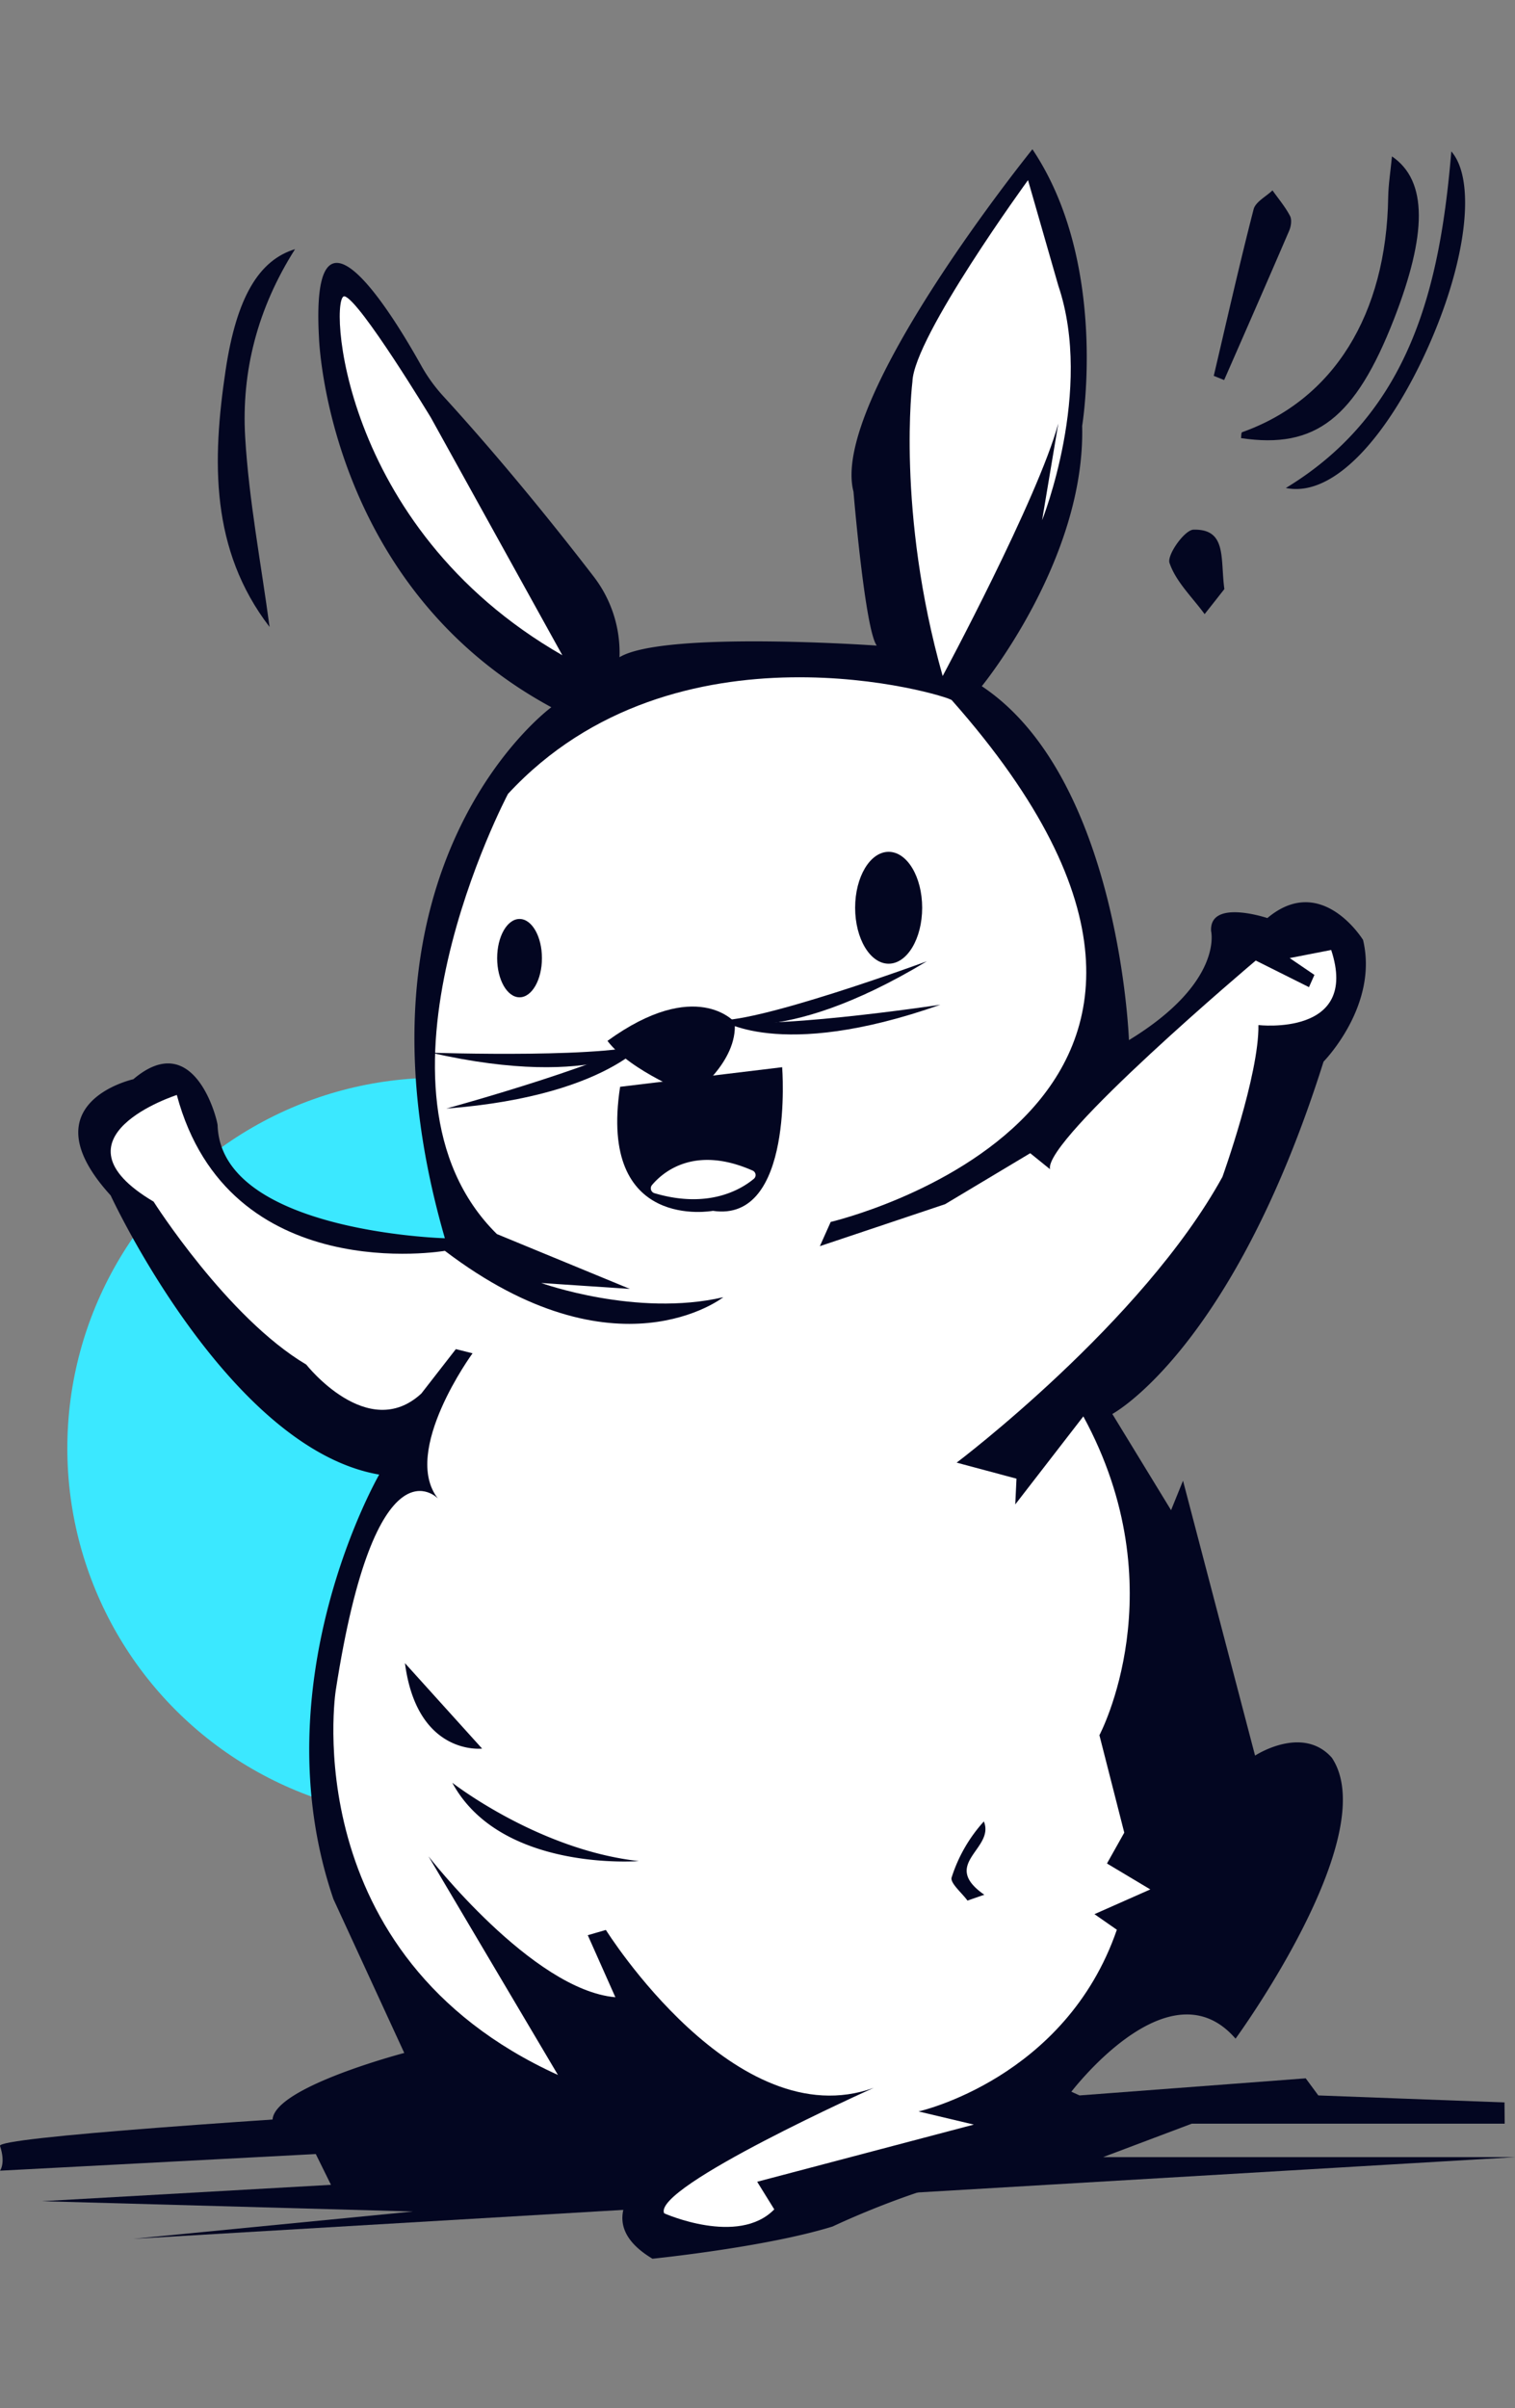
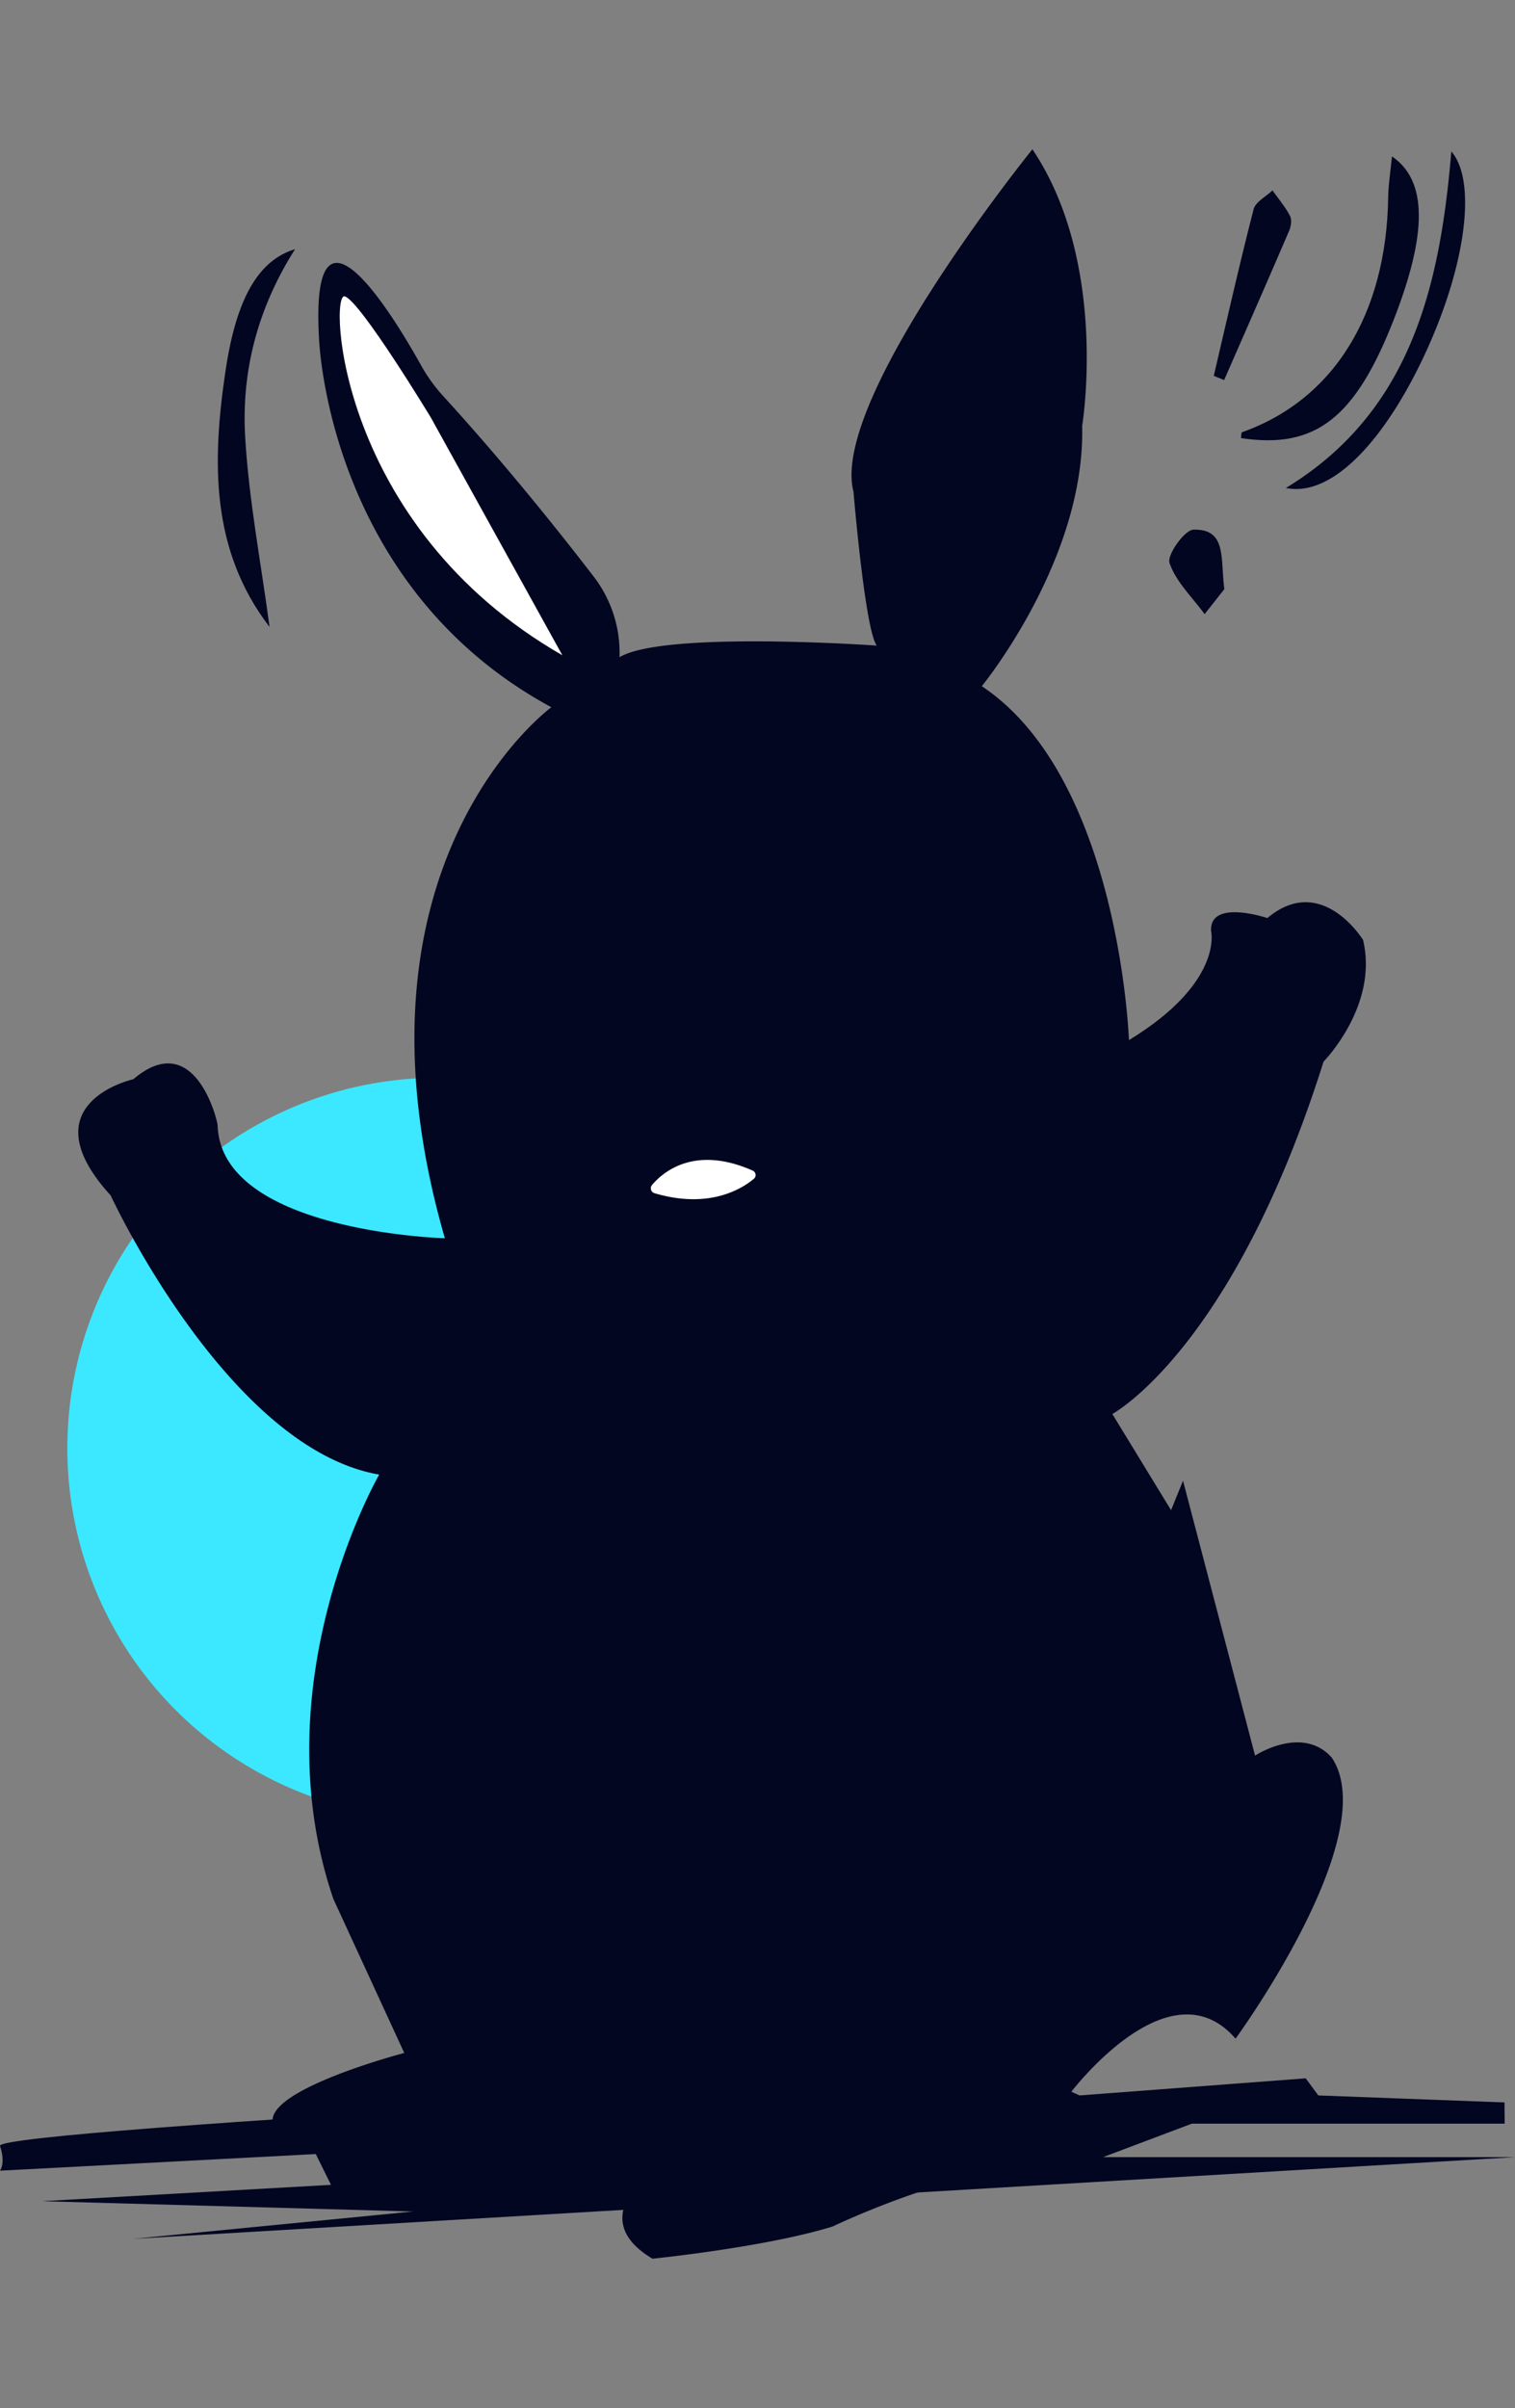
<svg xmlns="http://www.w3.org/2000/svg" width="90" height="143" fill="none">
  <rect width="100%" height="100%" fill="#808080" stroke="none" />
  <circle cx="26" cy="86" r="22" fill="#3BE8FF" />
  <g clip-path="url(#a)">
    <path fill="#030621" d="M66.078 83.965s7.154-3.816 12.549-20.923c0 0 3.28-3.326 2.346-7.227 0 0-2.46-4.008-5.684-1.298 0 0-3.457-1.163-3.343.776 0 0 .755 3.036-4.88 6.472 0 0-.552-15.569-8.742-21.017 0 0 6.162-7.52 5.962-15.454 0 0 1.604-9.64-2.954-16.43 0 0-12.051 14.895-10.63 20.331 0 0 .68 8.199 1.383 9.142 0 0-12.66-.894-15.283.69a7.408 7.408 0 0 0-1.53-4.784c-1.87-2.432-5.167-6.59-8.926-10.704a9.625 9.625 0 0 1-1.318-1.82c-1.636-2.934-6.595-11.133-6.08-1.698 0 0 .416 14.732 13.805 21.976 0 0-12.748 9.309-6.325 31.533 0 0-13.292-.363-13.5-6.7-.008-.31-1.367-5.84-5.007-2.743 0 0-6.358 1.404-1.347 6.9 0 0 6.958 15.03 15.953 16.577 0 0-7.126 12.333-2.718 25.212l4.207 9.133s-15.266 3.995-3.154 6.154c.212.037.436.078.665.114 10.66-.526 18.266-1.379 18.266-1.379l.375 1.045s-6.13 3.456-1.408 6.284c0 0 6.718-.677 10.705-1.914 0 0 8.153-3.905 12.381-3.236 0 0 3.11-3.252 1.677-4.611 0 0 5.901-7.905 9.876-3.306 0 0 8.802-12.051 5.721-16.682-1.75-1.976-4.562-.127-4.562-.127l-4.28-16.324-.71 1.751-3.494-5.721.004.008z" />
    <path fill="#030621" d="m77.57 123.415-13.439 1.016-2.624-1.187S-.347 126.402 0 127.431c.347 1.028 0 1.469 0 1.469l18.76-.988.902 1.828-17.177.972 22.053.612-16.633 1.624L90 128.096H65.527l5.272-1.988h18.589l-.012-1.261-11.06-.416-.746-1.012v-.004zM41.14 64.536h.57s3.053 1.575 5.722-.906c0 0-1.563 4.228-6.007 1.49-4.19 3.399-6.615-.825-6.615-.825 2.673 2.481 6.33.24 6.33.24z" />
-     <path fill="#fff" d="M49.342 72.563s28.697-6.697 7.199-30.986c-.25-.282-16.414-5.187-26.363 5.566 0 0-9.312 17.605-.66 26.138l7.9 3.257-5.265-.351s5.648 2.04 10.815.845c0 0-6.35 4.99-16.54-2.755 0 0-12.847 2.224-15.924-9.255 0 0-7.831 2.513-1.38 6.333 0 0 4.376 6.897 9.069 9.676 0 0 3.656 4.648 6.835 1.722l2.053-2.64.991.249s-4.252 5.815-2.06 8.619c0 0-3.702-3.898-6.069 11.414 0 0-2.456 15.707 13.202 22.82l-7.688-12.981s6.158 7.933 11.1 8.366l-1.64-3.685 1.076-.311s7.71 12.341 15.908 9.378c0 0-13.161 5.893-12.447 7.448 0 0 4.395 1.967 6.542-.233l-1.016-1.64 12.87-3.395-3.284-.78s8.729-1.934 11.781-10.79l-1.33-.926 3.318-1.469-2.575-1.539 1.028-1.832-1.477-5.787s4.631-8.672-.955-18.931l-4.044 5.228.073-1.53-3.554-.952s11.026-8.308 15.788-16.968c0 0 2.18-6.048 2.139-9.015 0 0 6.023.698 4.322-4.46l-2.465.481 1.469 1-.323.727-3.162-1.58S61.993 67.67 62.376 69.43l-1.175-.95-5.056 3.027L48.705 74l.641-1.433-.004-.004zm6.66-32.423s5.656-10.532 6.868-14.997l-.963 5.75s3.073-7.688.963-13.932l-1.8-6.264S54.288 20 54.203 22.666c0 0-.967 7.697 1.796 17.474h.004z" />
-     <path fill="#030621" d="M52.79 57.227c1.1 0 1.992-1.487 1.992-3.322s-.892-3.322-1.992-3.322-1.99 1.487-1.99 3.322c0 1.834.891 3.322 1.991 3.322zm-21.926 1.995c.735 0 1.33-1.04 1.33-2.326 0-1.284-.595-2.326-1.33-2.326-.735 0-1.33 1.042-1.33 2.326 0 1.285.595 2.326 1.33 2.326zm7.888 2.612s-3.15 2.955-13.157.677c0 0 11.272.384 13.157-.677zm3.604-1.274s3.917 1.821 12.703-3.476c0 0-10.585 3.897-12.703 3.477z" />
-     <path fill="#030621" d="M38.87 61.28s-2.13 3.758-12.36 4.55c0 0 10.88-2.98 12.36-4.55zm3.849-.784s3.469 2.575 13.145-.833c0 0-11.153 1.673-13.145.833z" />
-     <path fill="#030621" d="M43.645 60.7s-2.293-2.702-7.558 1.11c1.38 1.82 5.032 3.22 5.032 3.22s2.726-1.947 2.526-4.33z" />
    <path fill="#030621" d="m36.842 64.536 9.623-1.163s.734 9.25-4.114 8.529c0 0-6.84 1.273-5.513-7.366h.004z" />
    <path fill="#fff" d="M38.728 70.376c.64-.763 2.518-2.4 5.99-.861a.29.29 0 0 1 .07.481c-.718.604-2.673 1.82-5.913.857a.302.302 0 0 1-.147-.477z" />
    <path fill="#030621" d="M17.532 14.79c-2.24 3.525-3.196 7.272-2.967 11.169.22 3.738.938 7.452 1.449 11.271-3.53-4.595-3.408-9.892-2.616-15.213.653-4.404 2.008-6.579 4.134-7.223v-.004zm65.155-5.505c2.147 1.457 2.077 4.64.127 9.655-2.298 5.897-4.67 7.741-9.089 7.076.017-.122.004-.33.062-.35 5.431-1.927 8.573-6.983 8.68-13.953.012-.751.134-1.498.224-2.428h-.004z" />
    <path fill="#030621" d="M76.386 28.979c7.431-4.505 9.166-12.014 9.831-19.988 1.486 1.706.927 6.578-1.49 11.867-2.244 4.91-5.431 8.713-8.34 8.12zm-4.281-6.66c.776-3.301 1.522-6.611 2.367-9.892.114-.44.735-.751 1.122-1.122.355.502.76.98 1.041 1.518.118.224.061.616-.049.873-1.273 2.963-2.57 5.917-3.865 8.872l-.616-.249zm.633 12.659c-.233.294-.702.894-1.176 1.49-.73-1-1.705-1.919-2.085-3.037-.163-.477.898-1.967 1.424-1.979 1.992-.045 1.588 1.694 1.833 3.526h.004zM24.057 98.762l4.583 5.073s-3.857.453-4.583-5.073zm2.812 7.101s5.1 3.987 11.083 4.652c0 0-8.21.661-11.083-4.652zm30.606 6.999c-.338-.465-1.044-1.045-.942-1.375a9.002 9.002 0 0 1 1.914-3.326c.673 1.636-2.624 2.509.028 4.354a84.96 84.96 0 0 0-1 .347z" />
    <path fill="#fff" d="m33.41 38.916-7.815-14.12s-4.211-6.958-5.121-7.199c-.91-.24-.461 13.635 12.936 21.315v.004z" />
  </g>
  <defs>
    <clipPath id="a">
      <path fill="#fff" d="M0 8.864h90v125.271H0z" />
    </clipPath>
  </defs>
</svg>